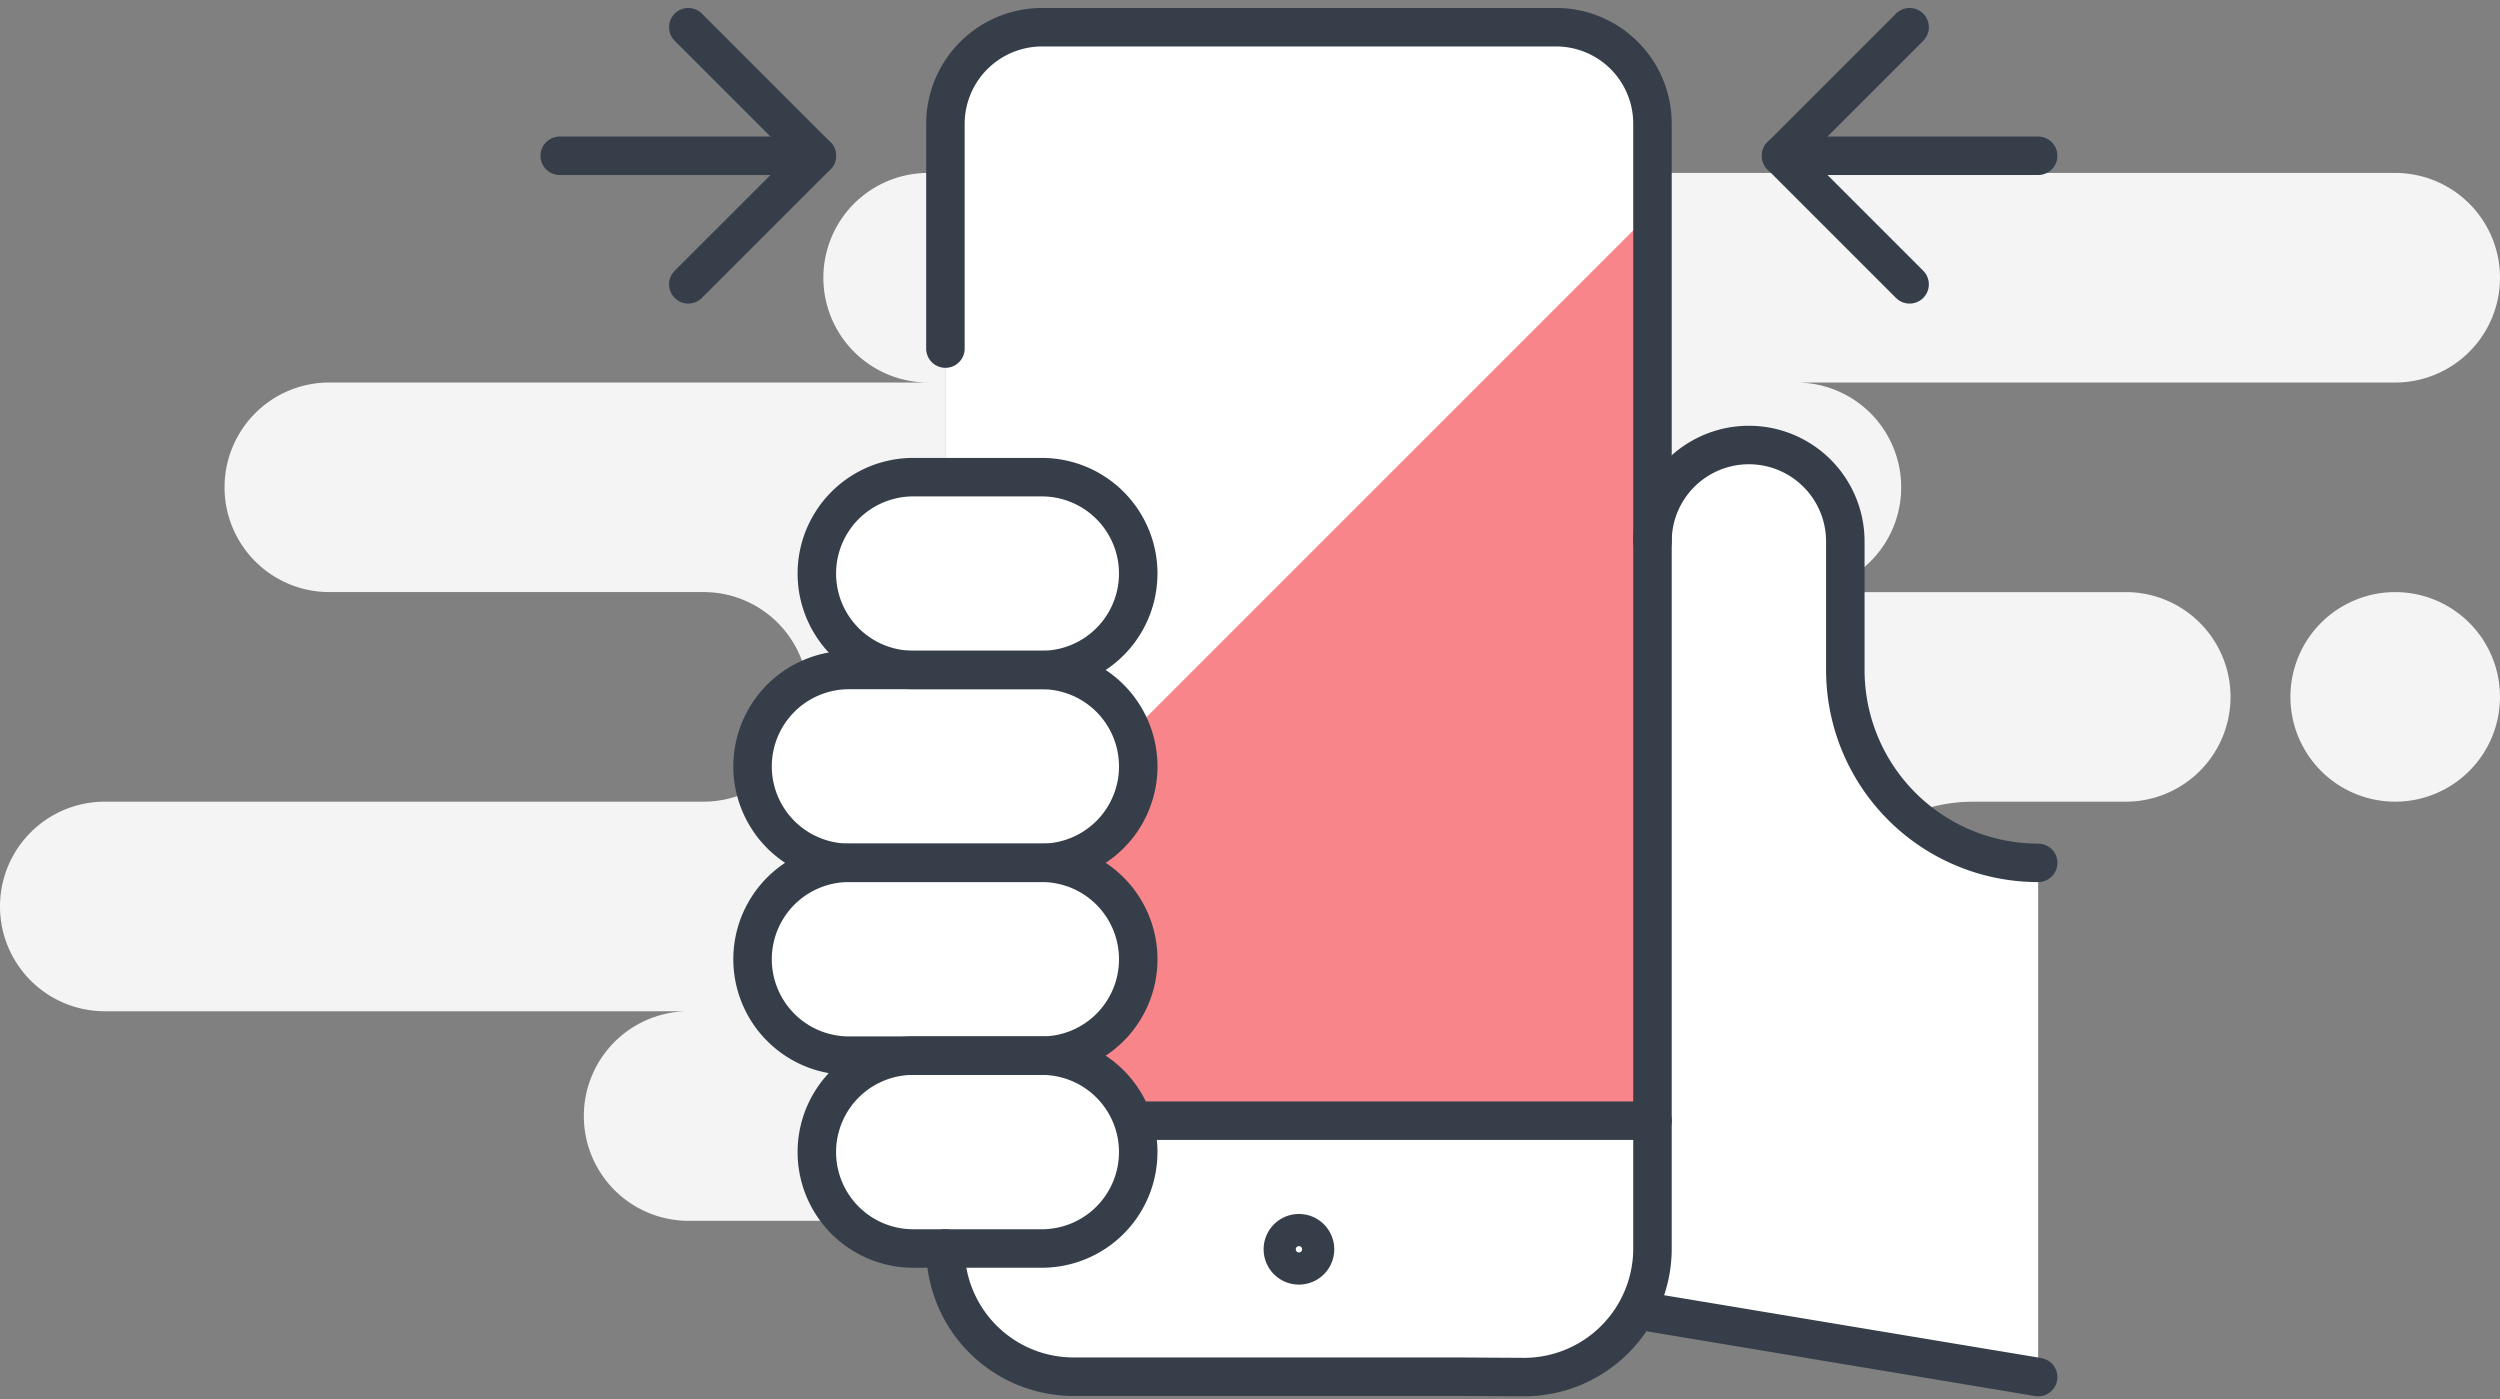
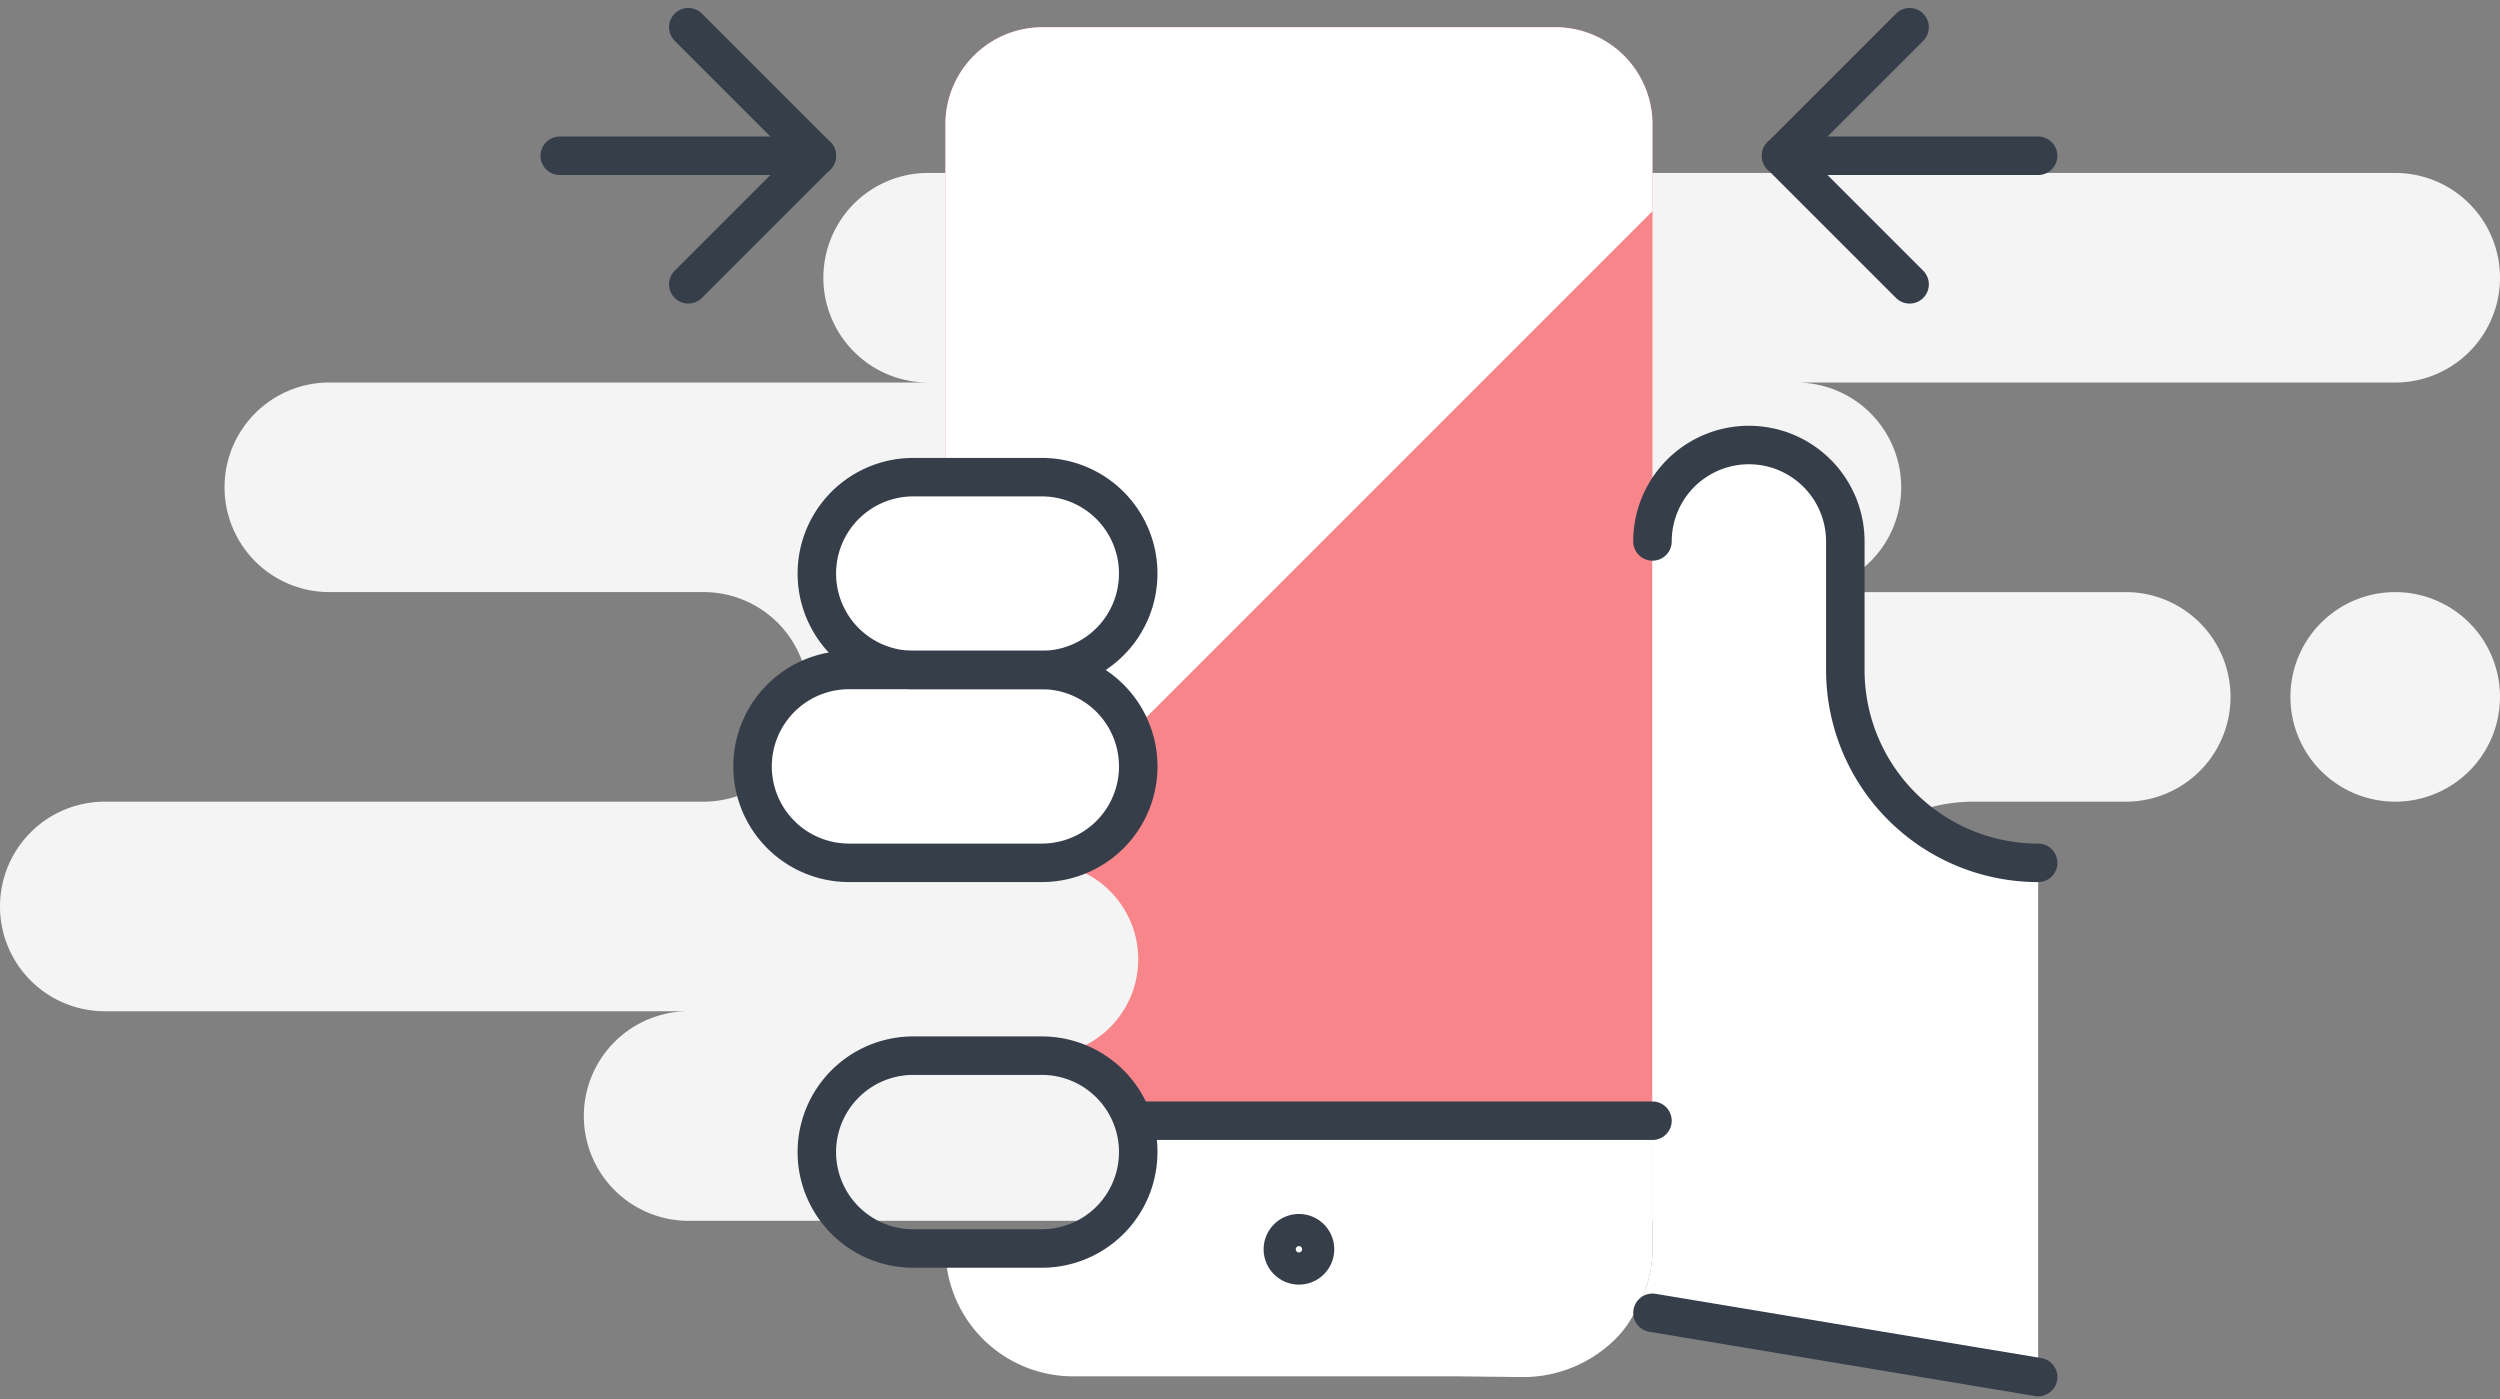
<svg xmlns="http://www.w3.org/2000/svg" width="129.914" height="72.711" viewBox="0 0 129.914 72.711">
  <rect x="0" y="0" width="129.914" height="72.711" fill="#808080" stroke="none" />
  <g id="Group_25615" data-name="Group 25615" transform="translate(0 -1.013)">
    <path id="Background" d="M124.468,0a5.445,5.445,0,0,1,0,10.891H93.351a5.445,5.445,0,0,1,0,10.891h17.114a5.445,5.445,0,0,1,0,10.891h-7.915c-3.792,0-6.866,2.438-6.866,5.445q0,3.007,4.668,5.445a5.445,5.445,0,0,1,0,10.891H35.785a5.445,5.445,0,1,1,0-10.891H5.445a5.445,5.445,0,1,1,0-10.891H36.563a5.445,5.445,0,0,0,0-10.891H17.114a5.445,5.445,0,0,1,0-10.891H48.232A5.445,5.445,0,1,1,48.232,0Zm0,21.782a5.445,5.445,0,1,1-5.445,5.445A5.445,5.445,0,0,1,124.468,21.782Z" transform="translate(0 10)" fill="#f4f4f4" fill-rule="evenodd" />
    <g id="squeeze-sides" transform="translate(28.587 0.927)">
      <path id="Path_50624" data-name="Path 50624" d="M43.243,18.51v6.647a6.327,6.327,0,0,1-.868,3.207,5.42,5.42,0,0,1-1.1,1.537,6.81,6.81,0,0,1-4.743,1.937L33.222,31.8H13.147A6.644,6.644,0,0,1,6.5,25.157h5.01a5.01,5.01,0,0,0,5.01-5.01,4.453,4.453,0,0,0-.3-1.637Z" transform="translate(14.042 39.809)" fill="#fff" />
      <path id="Path_50625" data-name="Path 50625" d="M43.243,6.51V58.319H16.22a4.917,4.917,0,0,0-4.71-3.374,5.01,5.01,0,1,0,0-10.021,5.01,5.01,0,1,0,0-10.021,5.01,5.01,0,1,0,0-10.021H6.5V6.51A5.047,5.047,0,0,1,11.51,1.5H38.233a5.047,5.047,0,0,1,5.01,5.01Z" transform="translate(14.042 0)" fill="#f7858a" />
-       <path id="Path_50626" data-name="Path 50626" d="M21.2,22.511a5.01,5.01,0,0,1-5.01,5.01H9.51a5.01,5.01,0,1,1,0-10.021h6.681a4.917,4.917,0,0,1,4.71,3.374A4.453,4.453,0,0,1,21.2,22.511Z" transform="translate(9.361 37.445)" fill="#fff" />
-       <path id="Path_50627" data-name="Path 50627" d="M23.542,19.51a5.01,5.01,0,0,1-5.01,5.01H8.51a5.01,5.01,0,1,1,0-10.021H18.531a5.01,5.01,0,0,1,5.01,5.01Z" transform="translate(7.021 30.424)" fill="#fff" />
      <path id="Path_50628" data-name="Path 50628" d="M23.542,16.51a5.01,5.01,0,0,1-5.01,5.01H8.51a5.01,5.01,0,1,1,0-10.021H18.531a5.01,5.01,0,0,1,5.01,5.01Z" transform="translate(7.021 23.403)" fill="#fff" />
      <path id="Path_50629" data-name="Path 50629" d="M21.2,13.51a5.01,5.01,0,0,1-5.01,5.01H9.51A5.01,5.01,0,1,1,9.51,8.5h6.681a5.01,5.01,0,0,1,5.01,5.01Z" transform="translate(9.361 16.382)" fill="#fff" />
      <path id="Path_50630" data-name="Path 50630" d="M38.15,29.712V56.434L17.24,52.96a6.328,6.328,0,0,0,.868-3.207V13.01a5.01,5.01,0,0,1,10.021,0v6.681A10.021,10.021,0,0,0,38.15,29.712Z" transform="translate(39.177 15.212)" fill="#fff" />
      <path id="Path_50631" data-name="Path 50631" d="M43.243,6.51a5.047,5.047,0,0,0-5.01-5.01H11.51A5.047,5.047,0,0,0,6.5,6.51V24.882h5.01a5.01,5.01,0,1,1,0,10.021,5.01,5.01,0,0,1,4.676,3.213L43.243,11.06Z" transform="translate(14.042 0)" fill="#fff" />
      <path id="Path_50632" data-name="Path 50632" d="M37.542,29.712A10.021,10.021,0,0,1,27.521,19.691V13.01a5.01,5.01,0,1,0-10.021,0" transform="translate(39.785 15.212)" fill="none" stroke="#363e4a" stroke-linecap="round" stroke-linejoin="round" stroke-width="2" />
-       <path id="Path_50633" data-name="Path 50633" d="M6.5,18.2V6.51A5.027,5.027,0,0,1,11.51,1.5H38.233a5.01,5.01,0,0,1,5.01,5.01V64.966a6.681,6.681,0,0,1-6.721,6.681l-3.3-.02H13.161A6.66,6.66,0,0,1,6.5,64.966" transform="translate(14.042 0)" fill="none" stroke="#363e4a" stroke-linecap="round" stroke-linejoin="round" stroke-width="2" />
      <path id="Path_50634" data-name="Path 50634" d="M12.585,20.262a.835.835,0,1,0,.591.245A.835.835,0,0,0,12.585,20.262Z" transform="translate(26.328 43.909)" fill="none" stroke="#363e4a" stroke-linecap="round" stroke-linejoin="round" stroke-width="2" />
      <path id="Path_50635" data-name="Path 50635" d="M9.5,18.512H36.222" transform="translate(21.063 39.813)" fill="none" stroke="#363e4a" stroke-linecap="round" stroke-linejoin="round" stroke-width="2" />
      <path id="Path_50636" data-name="Path 50636" d="M21.2,22.51a5.01,5.01,0,0,1-5.01,5.01H9.51a5.01,5.01,0,1,1,0-10.021h6.681a5.01,5.01,0,0,1,5.01,5.01Z" transform="translate(9.361 37.445)" fill="none" stroke="#363e4a" stroke-linecap="round" stroke-linejoin="round" stroke-width="2" />
-       <path id="Path_50637" data-name="Path 50637" d="M23.542,19.51a5.01,5.01,0,0,1-5.01,5.01H8.51a5.01,5.01,0,1,1,0-10.021H18.531a5.01,5.01,0,0,1,5.01,5.01Z" transform="translate(7.021 30.424)" fill="none" stroke="#363e4a" stroke-linecap="round" stroke-linejoin="round" stroke-width="2" />
      <path id="Path_50638" data-name="Path 50638" d="M23.542,16.51a5.01,5.01,0,0,1-5.01,5.01H8.51a5.01,5.01,0,1,1,0-10.021H18.531a5.01,5.01,0,0,1,5.01,5.01Z" transform="translate(7.021 23.403)" fill="none" stroke="#363e4a" stroke-linecap="round" stroke-linejoin="round" stroke-width="2" />
      <path id="Path_50639" data-name="Path 50639" d="M21.2,13.51a5.01,5.01,0,0,1-5.01,5.01H9.51A5.01,5.01,0,1,1,9.51,8.5h6.681a5.01,5.01,0,0,1,5.01,5.01Z" transform="translate(9.361 16.382)" fill="none" stroke="#363e4a" stroke-linecap="round" stroke-linejoin="round" stroke-width="2" />
      <path id="Path_50640" data-name="Path 50640" d="M17.5,21.5l20.042,3.34" transform="translate(39.785 46.806)" fill="none" stroke="#363e4a" stroke-linecap="round" stroke-linejoin="round" stroke-width="2" />
      <path id="Path_50641" data-name="Path 50641" d="M.5,3.5H13.861" transform="translate(0 4.681)" fill="none" stroke="#363e4a" stroke-linecap="round" stroke-linejoin="round" stroke-width="2" />
      <path id="Path_50642" data-name="Path 50642" d="M2.5,1.5,9.181,8.181,2.5,14.861" transform="translate(4.681 0)" fill="none" stroke="#363e4a" stroke-linecap="round" stroke-linejoin="round" stroke-width="2" />
      <path id="Path_50643" data-name="Path 50643" d="M32.861,3.5H19.5" transform="translate(44.466 4.681)" fill="none" stroke="#363e4a" stroke-linecap="round" stroke-linejoin="round" stroke-width="2" />
      <path id="Path_50644" data-name="Path 50644" d="M26.181,1.5,19.5,8.181l6.681,6.681" transform="translate(44.466 0)" fill="none" stroke="#363e4a" stroke-linecap="round" stroke-linejoin="round" stroke-width="2" />
    </g>
  </g>
</svg>